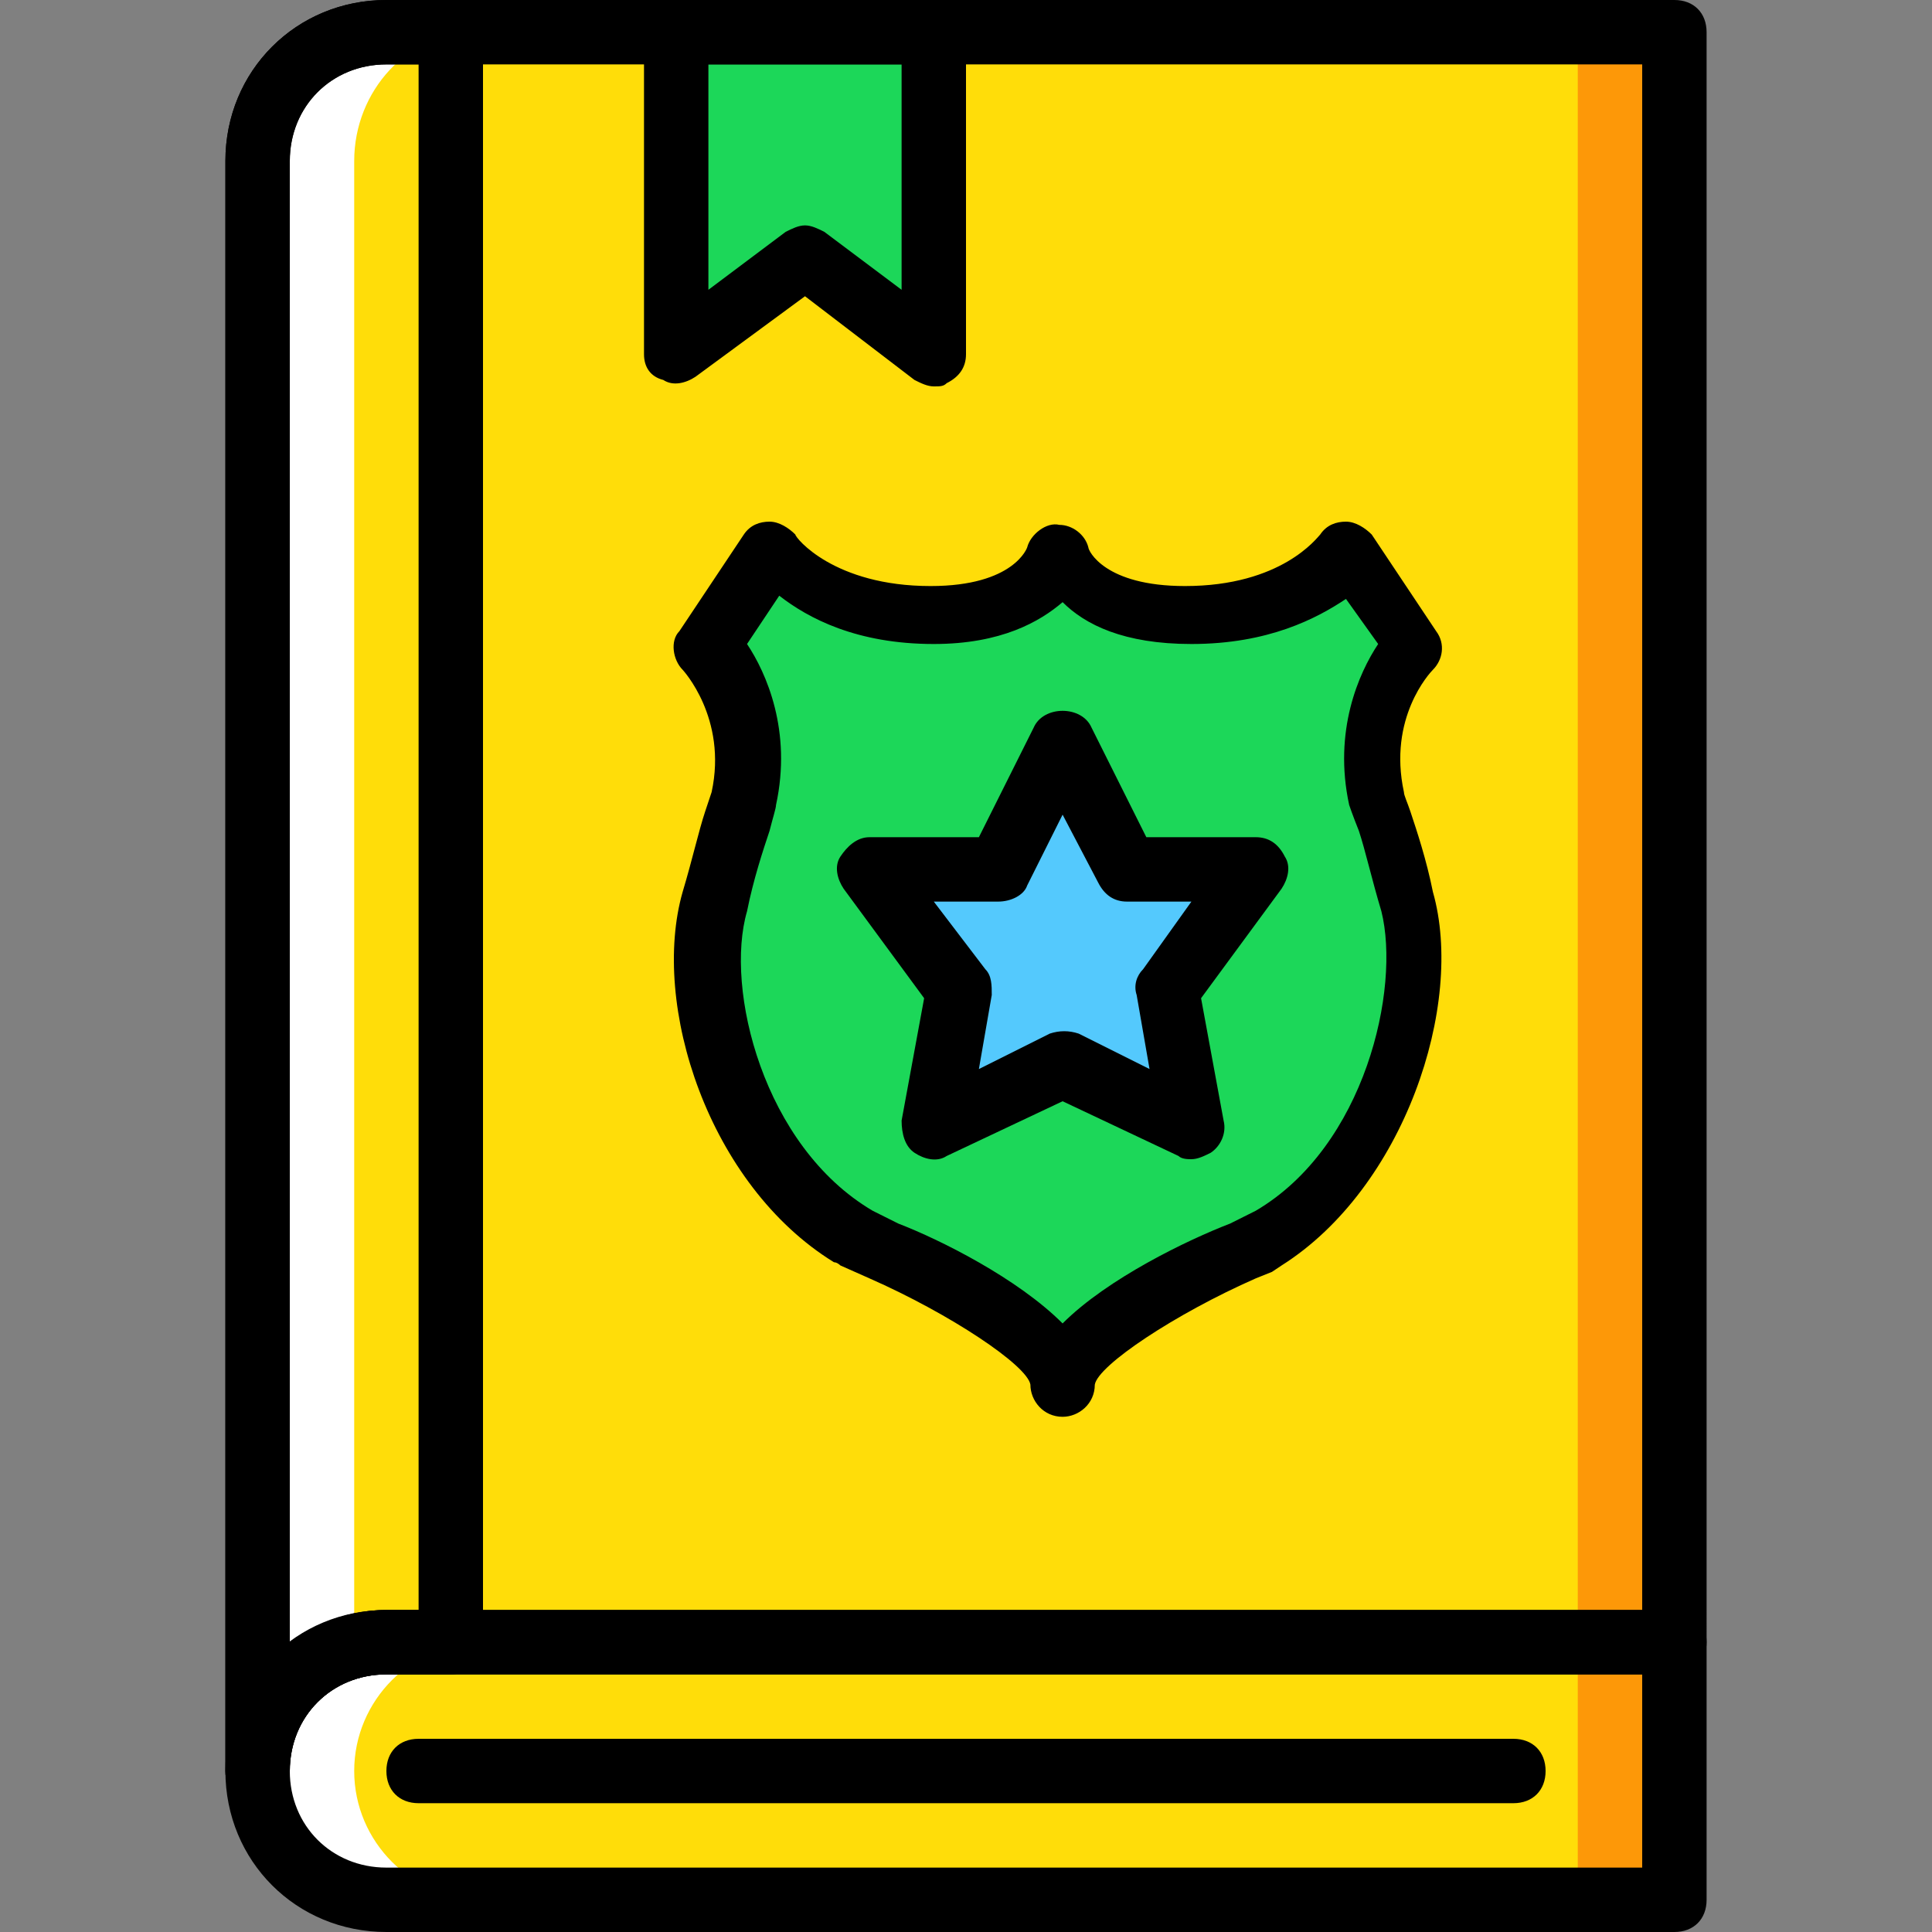
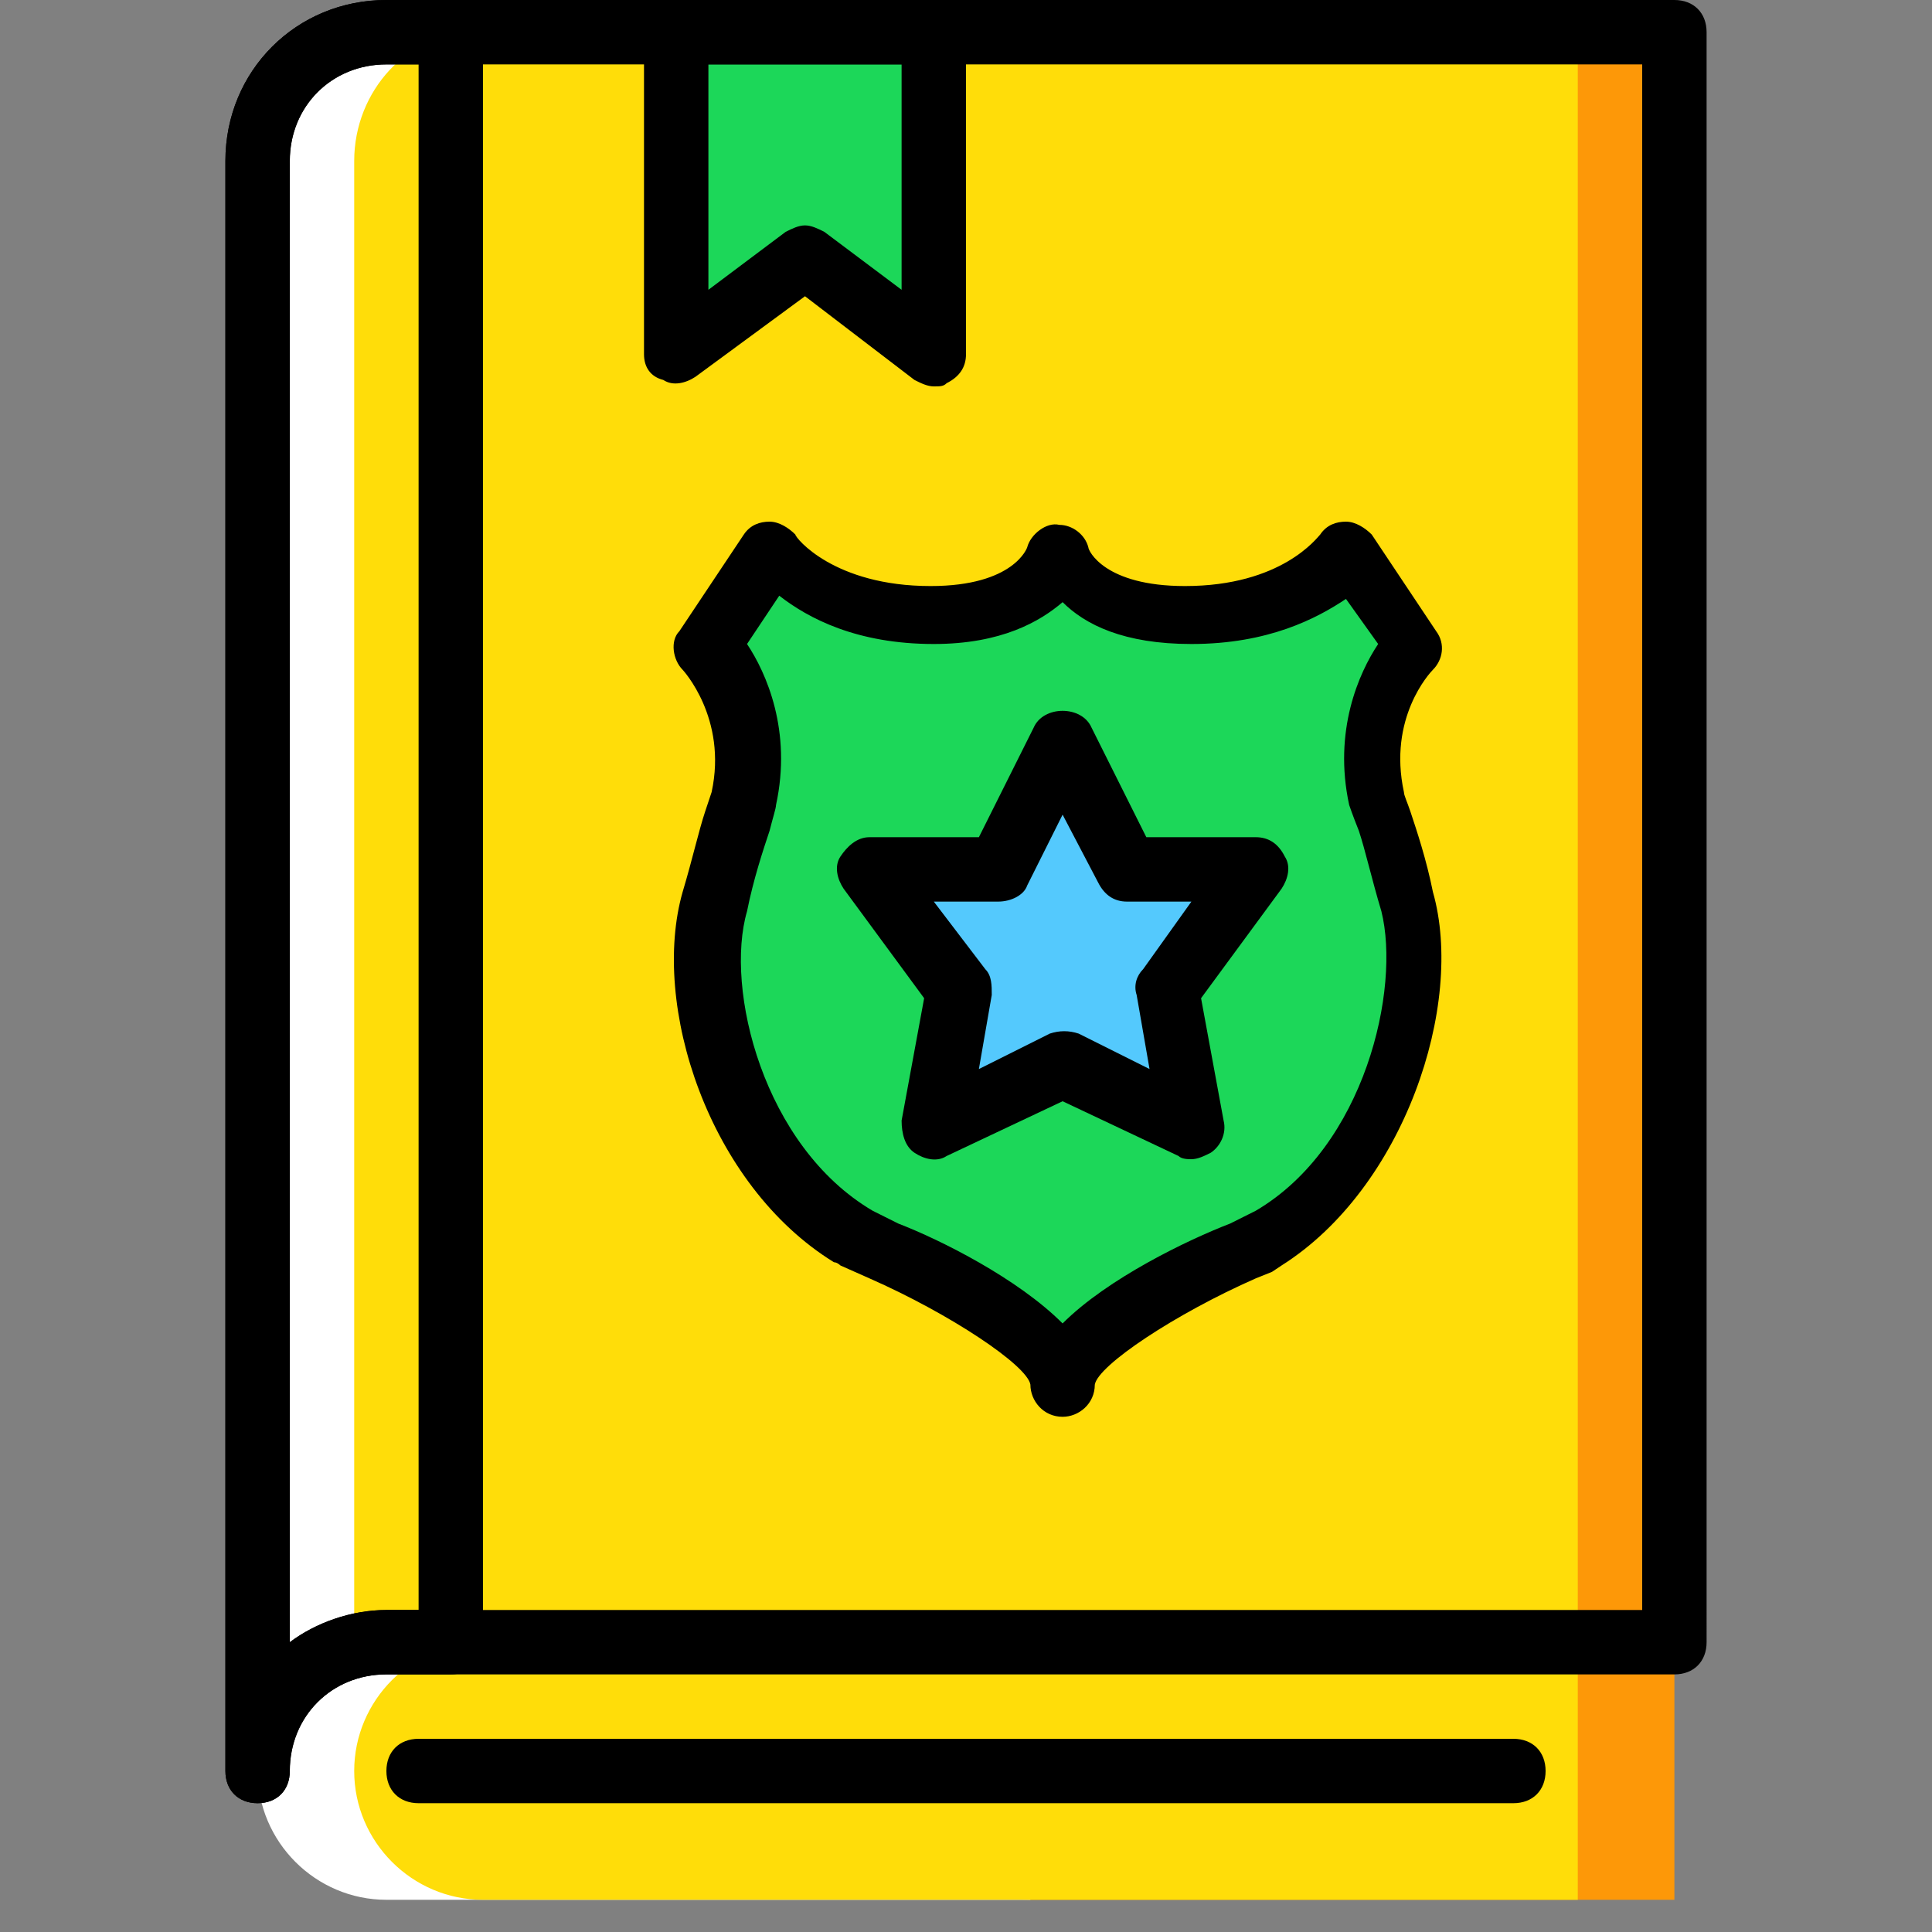
<svg xmlns="http://www.w3.org/2000/svg" height="800px" width="800px" version="1.1" id="Layer_1" viewBox="0 0 512 512" xml:space="preserve">
  <rect x="0" y="0" width="512" height="512" fill="#808080" stroke="none" />
  <g transform="translate(1 1)">
    <path style="fill:#FD9808;" d="M272.067,434.2c-18.773,0-34.133,15.36-34.133,34.133c0,18.773,15.36,34.133,34.133,34.133h170.667   V434.2H272.067L272.067,434.2z" />
    <path style="fill:#FFFFFF;" d="M101.4,434.2c-18.773,0-34.133,15.36-34.133,34.133c0,18.773,15.36,34.133,34.133,34.133h170.667   V434.2H101.4z" />
    <path style="fill:#FFDD09;" d="M127,434.2c-18.773,0-34.133,15.36-34.133,34.133c0,18.773,15.36,34.133,34.133,34.133h290.133   V434.2H127z" />
    <path style="fill:#FD9808;" d="M67.267,41.667v426.667c0-18.773,15.36-34.133,34.133-34.133h341.333V7.533H101.4   C82.627,7.533,67.267,22.893,67.267,41.667" />
    <path style="fill:#FFDD09;" d="M67.267,41.667v426.667c0-18.773,14.507-34.133,31.573-34.133h318.293V7.533H98.84   C81.773,7.533,67.267,22.893,67.267,41.667" />
    <path style="fill:#FFFFFF;" d="M92.867,41.667c0-18.773,14.507-34.133,31.573-34.133h-25.6c-17.067,0-31.573,15.36-31.573,34.133   v426.667c0-16.213,11.093-30.72,25.6-33.28V41.667z" />
    <g>
      <path style="fill:#1CD759;" d="M280.6,144.067c0,0,3.413,17.067,34.133,17.067s42.667-17.067,42.667-17.067l17.067,25.6    c0,0-15.36,15.36-9.387,40.107c0,1.707,4.267,13.653,7.68,27.307c6.827,24.747-5.12,69.973-36.693,88.747c0,0,0,0-0.853,0    l-6.827,3.413c0,0-47.787,20.48-47.787,35.84c0-15.36-47.787-35.84-47.787-35.84l-6.827-3.413c0,0,0,0-0.853,0    c-31.573-18.773-43.52-64-36.693-88.747c3.413-13.653,7.68-25.6,7.68-27.307c5.973-24.747-9.387-40.107-9.387-40.107l17.067-25.6    c0,0,11.947,17.067,42.667,17.067S280.6,144.067,280.6,144.067" />
      <polygon style="fill:#1CD759;" points="246.467,92.867 212.333,67.267 178.2,92.867 178.2,7.533 246.467,7.533   " />
    </g>
    <polygon style="fill:#54C9FD;" points="280.6,195.267 297.667,229.4 331.8,229.4 307.907,260.973 314.733,297.667 280.6,281.453    246.467,297.667 253.293,260.973 229.4,229.4 263.533,229.4  " />
    <path d="M246.467,101.4c-1.707,0-3.413-0.853-5.12-1.707l-29.013-22.187L183.32,98.84c-2.56,1.707-5.973,2.56-8.533,0.853   c-3.413-0.853-5.12-3.413-5.12-6.827V7.533c0-5.12,3.413-8.533,8.533-8.533h68.267C251.587-1,255,2.413,255,7.533v85.333   c0,3.413-1.707,5.973-5.12,7.68C249.027,101.4,248.173,101.4,246.467,101.4z M212.333,58.733c1.707,0,3.413,0.853,5.12,1.707   l20.48,15.36V16.067h-51.2V75.8l20.48-15.36C208.92,59.587,210.627,58.733,212.333,58.733z" />
-     <path d="M442.733,511H101.4c-23.893,0-42.667-18.773-42.667-42.667c0-23.893,18.773-42.667,42.667-42.667h341.333   c5.12,0,8.533,3.413,8.533,8.533v68.267C451.267,507.587,447.853,511,442.733,511z M101.4,442.733c-14.507,0-25.6,11.093-25.6,25.6   c0,14.507,11.093,25.6,25.6,25.6h332.8v-51.2H101.4z" />
    <path d="M67.267,476.867c-5.12,0-8.533-3.413-8.533-8.533V41.667C58.733,17.773,77.507-1,101.4-1h341.333   c5.12,0,8.533,3.413,8.533,8.533V434.2c0,5.12-3.413,8.533-8.533,8.533H101.4c-14.507,0-25.6,11.093-25.6,25.6   C75.8,473.453,72.387,476.867,67.267,476.867z M101.4,16.067c-14.507,0-25.6,11.093-25.6,25.6V434.2   c6.827-5.12,16.213-8.533,25.6-8.533h332.8v-409.6H101.4z" />
    <path d="M400.067,476.867H109.933c-5.12,0-8.533-3.413-8.533-8.533c0-5.12,3.413-8.533,8.533-8.533h290.133   c5.12,0,8.533,3.413,8.533,8.533C408.6,473.453,405.187,476.867,400.067,476.867z" />
    <path d="M280.6,374.467c-5.12,0-8.533-4.267-8.533-8.533c-0.853-5.12-21.333-18.773-42.667-28.16l-7.68-3.413   c0,0-0.853-0.853-1.707-0.853c-33.28-20.48-48.64-68.267-40.107-98.133c2.56-8.533,4.267-16.213,5.973-21.333   c0.853-2.56,1.707-5.12,1.707-5.12c4.267-19.627-7.68-32.427-7.68-32.427c-2.56-2.56-3.413-7.68-0.853-10.24l17.067-25.6   c1.707-2.56,4.267-3.413,6.827-3.413s5.12,1.707,6.827,3.413c0,0.853,10.24,13.653,35.84,13.653c22.187,0,25.6-10.24,25.6-10.24   c0.853-3.413,5.12-6.827,8.533-5.973c3.413,0,6.827,2.56,7.68,5.973c0,0.853,4.267,10.24,25.6,10.24   c25.6,0,34.987-12.8,35.84-13.653c1.707-2.56,4.267-3.413,6.827-3.413c2.56,0,5.12,1.707,6.827,3.413l17.067,25.6   c2.56,3.413,1.707,7.68-0.853,10.24c-0.853,0.853-11.947,12.8-7.68,32.427c0,0.853,0.853,2.56,1.707,5.12   c1.707,5.12,4.267,12.8,5.973,21.333c8.533,29.867-7.68,78.507-40.107,98.987l-2.56,1.707l-4.267,1.707   c-21.333,9.387-41.813,23.04-42.667,28.16l0,0C289.133,371.053,284.867,374.467,280.6,374.467z M196.973,169.667   c5.12,7.68,11.947,23.04,7.68,42.667c0,0.853-0.853,3.413-1.707,6.827c-1.707,5.12-4.267,12.8-5.973,21.333   c-5.973,20.48,4.267,62.293,33.28,79.36l6.827,3.413c11.093,4.267,31.573,14.507,43.52,26.453   c11.947-11.947,33.28-22.187,44.373-26.453l6.827-3.413c29.013-17.067,38.4-58.88,33.28-79.36   c-2.56-8.533-4.267-16.213-5.973-21.333c-1.707-4.267-2.56-6.827-2.56-6.827c-4.267-19.627,2.56-34.987,7.68-42.667l-8.533-11.947   c-7.68,5.12-20.48,11.947-40.96,11.947c-17.92,0-28.16-5.12-34.133-11.093c-5.973,5.12-16.213,11.093-34.133,11.093   c-20.48,0-33.28-6.827-40.96-12.8L196.973,169.667z" />
    <path d="M314.733,306.2c-0.853,0-2.56,0-3.413-0.853L280.6,290.84l-30.72,14.507c-2.56,1.707-5.973,0.853-8.533-0.853   c-2.56-1.707-3.413-5.12-3.413-8.533l5.973-32.427l-21.333-29.013c-1.707-2.56-2.56-5.973-0.853-8.533   c1.707-2.56,4.267-5.12,7.68-5.12h29.013l14.507-29.013c2.56-5.973,12.8-5.973,15.36,0l14.507,29.013H331.8   c3.413,0,5.973,1.707,7.68,5.12c1.707,2.56,0.853,5.973-0.853,8.533l-21.333,29.013l5.973,32.427   c0.853,3.413-0.853,6.827-3.413,8.533C318.147,305.347,316.44,306.2,314.733,306.2z M246.467,237.933l13.653,17.92   c1.707,1.707,1.707,4.267,1.707,6.827l-3.413,19.627l18.773-9.387c2.56-0.853,5.12-0.853,7.68,0l18.773,9.387l-3.413-19.627   c-0.853-2.56,0-5.12,1.707-6.827l12.8-17.92h-17.067c-3.413,0-5.973-1.707-7.68-5.12l-9.387-17.92l-9.387,18.773   c-0.853,2.56-4.267,4.267-7.68,4.267H246.467z" />
    <path d="M67.267,476.867c-5.12,0-8.533-3.413-8.533-8.533V41.667C58.733,17.773,77.507-1,101.4-1h17.067   C123.587-1,127,2.413,127,7.533V434.2c0,5.12-3.413,8.533-8.533,8.533H101.4c-14.507,0-25.6,11.093-25.6,25.6   C75.8,473.453,72.387,476.867,67.267,476.867z M101.4,16.067c-14.507,0-25.6,11.093-25.6,25.6V434.2   c6.827-5.12,16.213-8.533,25.6-8.533h8.533v-409.6H101.4z" />
  </g>
</svg>